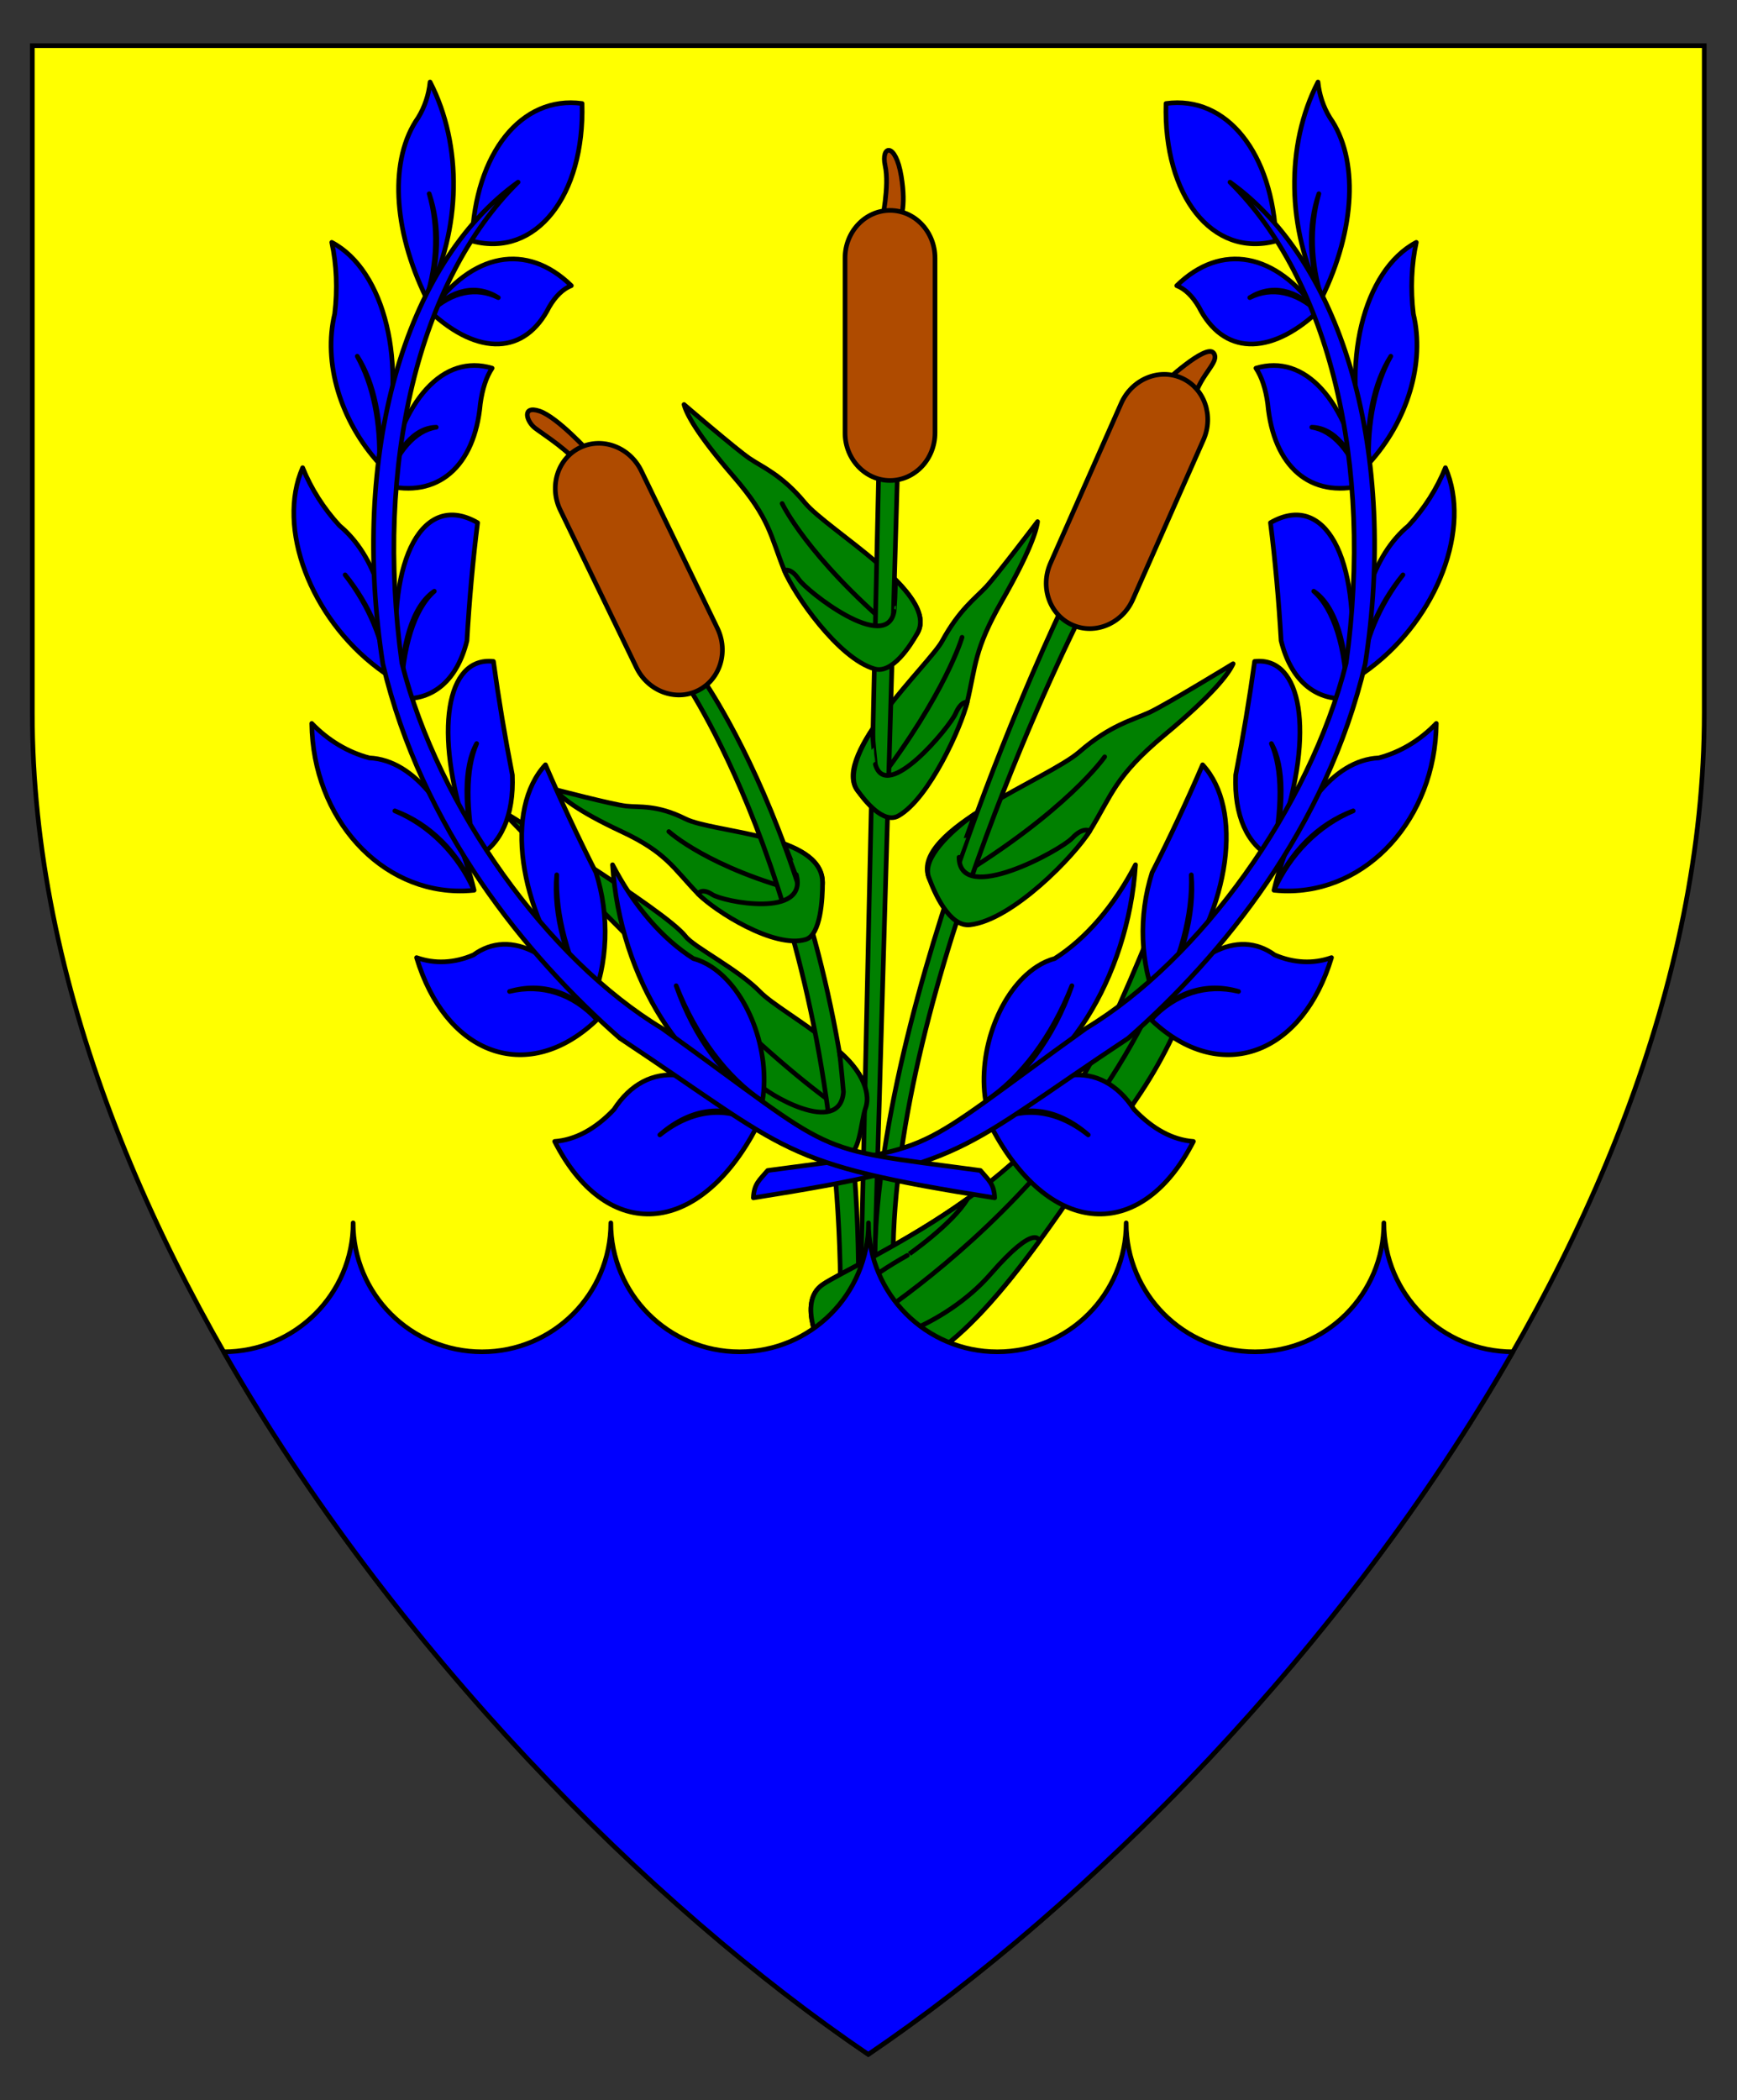
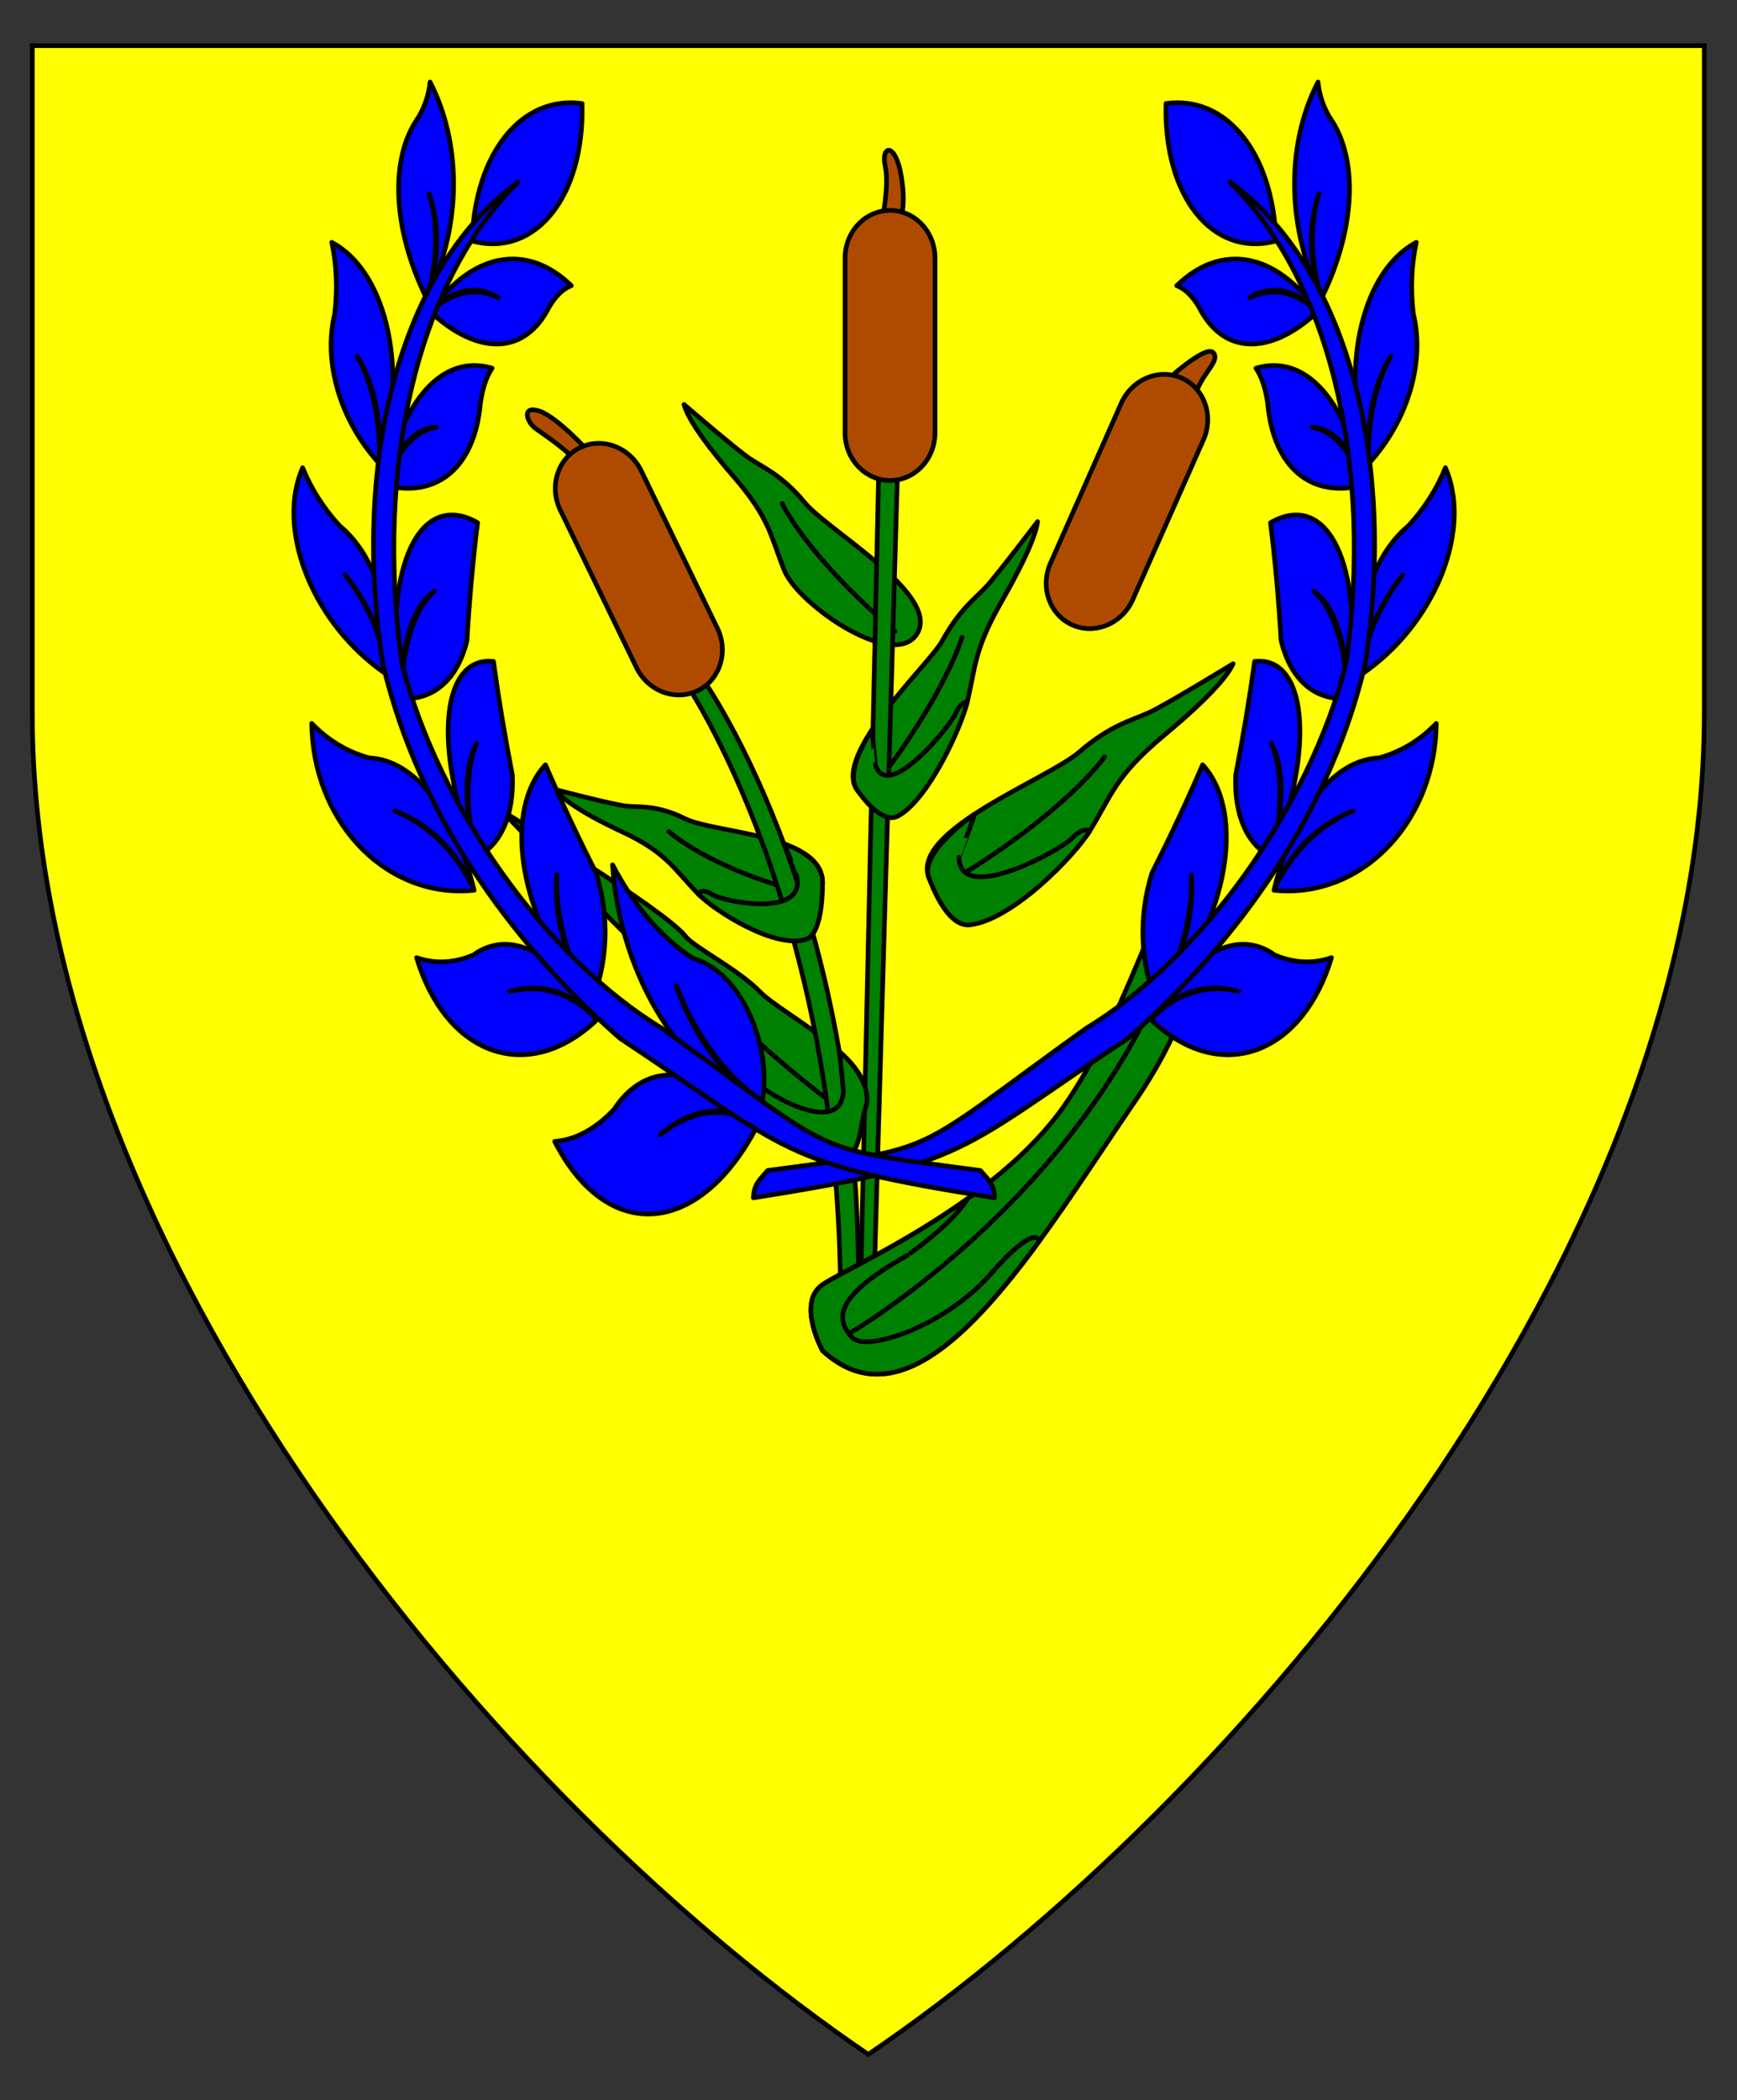
<svg xmlns="http://www.w3.org/2000/svg" version="1.1" id="Field" x="0px" y="0px" width="373.75px" height="451.681px" viewBox="0 0 373.75 451.681" enable-background="new 0 0 373.75 451.681" xml:space="preserve">
  <rect x="0" y="0" width="373.75" height="451.681" fill="#333333" stroke="none" />
  <path fill="#FFFF00" stroke="#000000" stroke-miterlimit="10" d="M366.703,9.828v143.516c0,115.989-100.547,234.656-179.875,288.484  C107.5,388,6.953,269.333,6.953,153.344V9.828H366.703z" />
  <g>
    <g>
      <path fill="#008000" stroke="#000000" stroke-linecap="round" stroke-linejoin="round" stroke-miterlimit="10" d="    M108.418,174.646c0,0,34.729,21.055,39.097,26.742c1.78,2.317,11.306,7.062,16.081,11.979c4.775,4.917,26.099,15.076,22.65,24.932    c-3.446,9.858-22.865,0.379-26.079-6.557c-3.215-6.935-5.247-5.855-11.213-14.716    C141.815,206.425,109.028,176.569,108.418,174.646z" />
      <path fill="none" stroke="#000000" stroke-linecap="round" stroke-linejoin="round" stroke-miterlimit="10" d="M138.427,199.815    c0,0,25.684,27.497,43.571,39.393" />
    </g>
    <g>
      <path fill="#008000" stroke="#000000" stroke-linecap="round" stroke-linejoin="round" stroke-miterlimit="10" d="    M265.331,142.746c0,0-14.425,8.805-17.976,10.453c-3.553,1.646-8.465,2.721-15.116,8.522    c-6.654,5.802-36.112,16.737-32.412,26.917c3.702,10.179,29.889-2.144,34.666-9.933c4.777-7.79,5.409-11.759,16.028-20.604    S264.375,144.875,265.331,142.746z" />
      <path fill="none" stroke="#000000" stroke-linecap="round" stroke-linejoin="round" stroke-miterlimit="10" d="M237.691,162.766    c0,0-7.993,11.628-32.378,26.37" />
    </g>
    <g>
      <path fill="#008000" stroke="#000000" stroke-linecap="round" stroke-linejoin="round" stroke-miterlimit="10" d="    M119.479,169.806c0,0,12.333,3.227,15.237,3.55c2.904,0.322,6.614-0.324,12.745,2.742c6.131,3.066,29.526,3.271,29.526,13.714    c0,10.443-21.458,7.905-26.783,2.419s-6.776-8.873-16.457-13.391C124.068,174.323,120.689,171.42,119.479,169.806z" />
      <path fill="none" stroke="#000000" stroke-linecap="round" stroke-linejoin="round" stroke-miterlimit="10" d="M143.913,178.841    c0,0,8.55,7.905,29.363,13.229" />
    </g>
    <g>
      <path fill="#008000" stroke="#000000" stroke-linecap="round" stroke-linejoin="round" stroke-miterlimit="10" d="M147.183,87    c0,0,11.253,9.673,14.1,11.599c2.846,1.925,6.957,3.534,11.896,9.52c4.939,5.986,28.94,19.57,24.255,27.978    c-4.684,8.409-25.644-5.944-28.667-13.416c-3.023-7.471-2.999-11.031-10.942-20.222C149.882,93.268,147.706,88.993,147.183,87z" />
      <path fill="none" stroke="#000000" stroke-linecap="round" stroke-linejoin="round" stroke-miterlimit="10" d="M168.294,108.291    c0,0,5.26,11.27,24.306,27.496" />
    </g>
    <g>
      <path fill="#008000" stroke="#000000" stroke-linecap="round" stroke-linejoin="round" stroke-miterlimit="10" d="    M223.251,112.186c0,0-8.837,11.643-11.127,14.086c-2.288,2.442-5.719,4.839-9.414,11.627c-2.624,4.819-23.636,24.323-18.296,31.97    c4.988,7.144,21.831-11.009,23.691-18.836c1.861-7.825,1.466-11.254,7.454-21.75C221.548,118.786,223.003,114.216,223.251,112.186    z" />
      <path fill="none" stroke="#000000" stroke-linecap="round" stroke-linejoin="round" stroke-miterlimit="10" d="M207.005,137.061    c0,0-3.419,11.949-18.391,31.516" />
    </g>
    <path fill="#008000" stroke="#000000" stroke-linecap="round" stroke-linejoin="round" stroke-miterlimit="10" d="M147.462,146.734   c0,0,33.398,48.724,33.398,132.943l3.863-4.235c0-84.219-34.357-130.644-34.357-130.644L147.462,146.734z" />
-     <path fill="#008000" stroke="#000000" stroke-linecap="round" stroke-linejoin="round" stroke-miterlimit="10" d="M232.166,133.182   c0,0-39.996,78.95-39.996,137.585l-4.029,2.658c0-58.636,40.152-142.179,40.152-142.179L232.166,133.182z" />
    <polygon fill="#008000" stroke="#000000" stroke-linecap="round" stroke-linejoin="round" stroke-miterlimit="10" points="   189.088,100.752 185.216,275.442 188.141,273.425 193.121,101.398  " />
    <g>
      <path fill="#008000" stroke="#000000" stroke-linecap="round" stroke-linejoin="round" stroke-miterlimit="10" d="    M176.988,290.488c0,0-5.647-10.326,0-14.198c5.646-3.872,37.107-17.265,51.951-38.399s22.91-54.855,32.269-63.567    c0,0,4.677,30.817-16.619,61.955C223.291,267.416,198.605,310.332,176.988,290.488z" />
      <path fill="none" stroke="#000000" stroke-linecap="round" stroke-linejoin="round" stroke-miterlimit="10" d="M183.28,286.454    c0,0,61.308-35.817,74.539-99.385" />
      <path fill="#008000" stroke="#000000" stroke-linecap="round" stroke-linejoin="round" stroke-miterlimit="10" d="    M208.205,257.783c-13.569,9.721-27.623,16.042-31.217,18.507c-5.647,3.872,0,14.198,0,14.198    c14.802,13.587,31.043-2.25,46.649-23.584c0,0-0.668-4.168-10.51,7.126s-26.943,16.94-29.847,13.553    c-2.904-3.389-5.001-8.067,11.939-17.587C195.219,269.996,204.978,263.268,208.205,257.783z" />
    </g>
    <path fill="#008000" stroke="#000000" stroke-linecap="round" stroke-linejoin="round" stroke-miterlimit="10" d="M168.657,181.463   c4.738,1.736,8.331,4.256,8.331,8.349c0,3.413-0.356,11.248-3.628,12.238c-6.738,2.04-19.57-6.126-23.154-9.818   c0,0,0.726-1.371,3.065,0.162c2.339,1.532,20.643,5.227,18.07-4.296C171.34,188.098,169.464,182.916,168.657,181.463z" />
-     <path fill="#008000" stroke="#000000" stroke-linecap="round" stroke-linejoin="round" stroke-miterlimit="10" d="M192.601,124.596   c4.102,4.116,6.67,8.206,4.833,11.5c-1.529,2.749-5.409,8.852-9.224,7.772c-7.855-2.224-17.407-16.159-19.443-21.188   c0,0,1.363-0.687,3.085,1.889c1.722,2.577,18.914,16.05,20.536,6.907C192.389,131.477,192.779,126.229,192.601,124.596z" />
    <path fill="#008000" stroke="#000000" stroke-linecap="round" stroke-linejoin="round" stroke-miterlimit="10" d="M187.706,156.858   c-3.157,4.813-5.247,10.214-3.292,13.011c1.63,2.335,5.67,7.423,8.896,5.596c6.645-3.76,13.543-19.164,14.795-24.432   c0,0-1.266-0.381-2.502,2.456c-1.236,2.839-14.874,19.369-17.257,10.888C188.347,164.377,187.721,158.469,187.706,156.858z" />
    <path fill="#008000" stroke="#000000" stroke-linecap="round" stroke-linejoin="round" stroke-miterlimit="10" d="M209.694,175.092   c-5.365,3.866-11.316,9.556-9.867,13.545c1.21,3.327,4.436,10.799,8.917,10.263c9.23-1.105,22.533-14.953,25.749-20.196   c0,0-1.403-1.002-3.812,1.563c-2.411,2.567-24.205,14.568-24.332,4.106C206.35,184.374,209.191,176.877,209.694,175.092z" />
    <path fill="#008000" stroke="#000000" stroke-linecap="round" stroke-linejoin="round" stroke-miterlimit="10" d="M180.595,226.182   c3.899,3.203,7.002,8.257,5.651,12.118c-1.126,3.223-1.145,10.5-4.559,10.355c-7.034-0.3-19.356-12.244-21.52-16.912   c0,0,1.138-1.054,2.84,1.165c1.703,2.219,17.76,11.747,18.475,1.91C181.482,234.818,180.877,227.818,180.595,226.182z" />
    <path fill="#AF4B00" stroke="#000000" stroke-miterlimit="10" d="M126.891,97.365c0,0-6.937-7.664-10.809-8.955   c-3.872-1.291-2.824,2.259-0.888,3.71c1.936,1.452,7.664,5.083,9.358,7.986C126.246,103.012,126.891,97.365,126.891,97.365z" />
    <path fill="#AF4B00" stroke="#000000" stroke-miterlimit="10" d="M189.732,47.672c0,0,1.694-7.664,0.727-12.02   c-0.968-4.356,2.234-5.231,3.469,2.259c1.129,6.857-0.241,9.6-0.807,10.568L189.732,47.672z" />
    <path fill="#AF4B00" stroke="#000000" stroke-miterlimit="10" d="M250.235,82.522c0,0,9.277-8.712,10.89-6.615   c1.613,2.097-3.711,5.083-4.355,11.093C256.124,93.008,250.235,82.522,250.235,82.522z" />
    <path fill="#AF4B00" stroke="#000000" stroke-miterlimit="10" d="M201.188,93.084c0,5.661-4.334,10.25-9.681,10.25l0,0   c-5.347,0-9.68-4.589-9.68-10.25V55.502c0-5.661,4.333-10.25,9.68-10.25l0,0c5.347,0,9.681,4.589,9.681,10.25V93.084z" />
    <path fill="#AF4B00" stroke="#000000" stroke-miterlimit="10" d="M243.739,128.953c-2.29,5.177-8.11,7.62-12.999,5.456l0,0   c-4.89-2.163-6.996-8.113-4.706-13.29l15.208-34.368c2.29-5.177,8.11-7.62,12.999-5.456l0,0c4.89,2.163,6.995,8.113,4.706,13.29   L243.739,128.953z" />
    <path fill="#AF4B00" stroke="#000000" stroke-miterlimit="10" d="M154.355,135.105c2.466,5.096,0.563,11.114-4.249,13.442l0,0   c-4.813,2.33-10.712,0.086-13.178-5.01l-16.369-33.83c-2.466-5.096-0.563-11.114,4.25-13.443l0,0   c4.813-2.329,10.711-0.086,13.178,5.01L154.355,135.105z" />
  </g>
  <g>
-     <path fill="#0000FF" stroke="#000000" stroke-linecap="round" stroke-linejoin="round" stroke-miterlimit="3" d="M325.53,290.729   c-15.313,0-27.763-12.412-27.763-27.723c0,15.311-12.412,27.723-27.723,27.723c-15.312,0-27.723-12.412-27.723-27.723   c0,15.311-12.413,27.723-27.723,27.723c-15.312,0-27.724-12.412-27.724-27.723c0,15.311-12.412,27.723-27.723,27.723   c-15.311,0-27.723-12.412-27.723-27.723c0,15.311-12.412,27.723-27.723,27.723c-15.311,0-27.723-12.412-27.723-27.723   c0,15.311-12.548,27.725-27.858,27.725c36.575,63.873,91.409,119.008,138.701,151.098   C234.12,409.737,288.955,354.603,325.53,290.729z" />
-   </g>
+     </g>
  <g id="Laurel_1_1_">
    <g>
      <path id="path97_3_" fill="#0000FF" stroke="#000000" stroke-linecap="round" stroke-linejoin="round" stroke-miterlimit="3" d="    M274.567,51.822c-0.65-18.891-10.628-31.349-23.679-29.562c-0.561,19.899,9.975,33.154,23.535,29.604    C274.471,51.85,274.52,51.835,274.567,51.822z" />
-       <path id="path102_3_" fill="#0000FF" stroke="#000000" stroke-linecap="round" stroke-linejoin="round" stroke-miterlimit="3" d="    M230.637,211.995c-4.291,10.897-10.936,19.784-18.561,24.808c-1.778-10.845,3.145-23.781,10.997-28.893    c1.259-0.818,2.548-1.407,3.84-1.738c6.71-4.255,12.801-11.317,17.413-20.19c-1.547,24.374-15.78,46.807-32.25,50.821    C219.895,232.383,226.71,223.274,230.637,211.995z" />
      <path id="path107_3_" fill="#0000FF" stroke="#000000" stroke-linecap="round" stroke-linejoin="round" stroke-miterlimit="3" d="    M256.331,188.149c0.31,8.565-2.339,18.479-7.393,27.68c-3.626-8.647-4.006-18.809-1.049-28.159    c3.89-7.647,7.521-15.385,10.874-23.191c8.822,9.529,5.945,30.666-6.433,47.215c-1.079,1.444-2.212,2.826-3.393,4.135    C254.413,206.701,257.127,196.536,256.331,188.149z" />
-       <path id="path112_3_" fill="#0000FF" stroke="#000000" stroke-linecap="round" stroke-linejoin="round" stroke-miterlimit="3" d="    M273.566,159.916c2.372,5.394,2.426,14.161,0.145,24.479c-5.366-2.66-8.192-9.048-7.829-17.708    c1.618-8.312,2.979-16.467,4.073-24.436c10.238-1.121,12.83,15.254,5.784,36.572c-0.613,1.856-1.292,3.718-2.028,5.572    C276.385,173.773,276.331,164.784,273.566,159.916z" />
+       <path id="path112_3_" fill="#0000FF" stroke="#000000" stroke-linecap="round" stroke-linejoin="round" stroke-miterlimit="3" d="    M273.566,159.916c2.372,5.394,2.426,14.161,0.145,24.479c-5.366-2.66-8.192-9.048-7.829-17.708    c1.618-8.312,2.979-16.467,4.073-24.436c10.238-1.121,12.83,15.254,5.784,36.572c-0.613,1.856-1.292,3.718-2.028,5.572    C276.385,173.773,276.331,164.784,273.566,159.916" />
      <path id="path117_3_" fill="#0000FF" stroke="#000000" stroke-linecap="round" stroke-linejoin="round" stroke-miterlimit="3" d="    M282.674,127.151c4.328,3.799,6.916,12.072,7.229,23.092c-7.036,0.439-12.179-4.053-14.248-12.45    c-0.508-8.764-1.272-17.231-2.288-25.375c11.632-6.7,19.378,7.371,17.296,31.429c-0.18,2.098-0.435,4.236-0.76,6.395    C289.96,138.718,287.309,130.24,282.674,127.151z" />
      <path id="path122_3_" fill="#0000FF" stroke="#000000" stroke-linecap="round" stroke-linejoin="round" stroke-miterlimit="3" d="    M282.259,91.885c4.548,0.698,8.487,5.169,10.996,12.478c-11.256,2.891-19.243-3.943-20.477-17.515    c-0.426-3.2-1.299-5.836-2.542-7.665c10.506-3.151,19.463,6.646,23.019,25.18C290.966,96.554,286.927,91.969,282.259,91.885z" />
      <path id="path127_3_" fill="#0000FF" stroke="#000000" stroke-linecap="round" stroke-linejoin="round" stroke-miterlimit="3" d="    M268.91,64.009c4.747-2.364,9.984-1.268,14.623,3.051c-10.414,9.605-20.392,9.205-25.566-1.033    c-1.36-2.326-2.996-3.905-4.771-4.591c9.587-9.335,21.39-7.147,30.337,5.625C278.971,62.188,273.604,61.066,268.91,64.009z" />
      <path id="path132_5_" fill="#0000FF" stroke="#000000" stroke-linecap="round" stroke-linejoin="round" stroke-miterlimit="3" d="    M283.781,41.665c-1.997,6.963-1.777,14.995,0.609,22.425c7.279-14.853,7.962-29.986,1.755-38.796    c-1.395-2.275-2.273-4.908-2.554-7.652c-7.024,13.623-6.712,31.695,0.799,46.449C281.635,56.723,281.411,48.489,283.781,41.665z" />
      <path id="path137_5_" fill="#0000FF" stroke="#000000" stroke-linecap="round" stroke-linejoin="round" stroke-miterlimit="3" d="    M299.258,76.618c-3.364,6.032-5.066,14.298-4.75,23.089c8.388-9.172,12.135-21.737,9.604-32.202    c-0.638-5.299-0.416-10.589,0.633-15.381c-11.444,6.025-16.345,26.302-10.943,45.288c0.218,0.773,0.458,1.542,0.707,2.295    C293.861,90.788,295.607,82.31,299.258,76.618z" />
      <path id="path142_3_" fill="#0000FF" stroke="#000000" stroke-linecap="round" stroke-linejoin="round" stroke-miterlimit="3" d="    M301.874,123.627c-5.325,6.53-8.592,14.352-8.94,21.412c-1.521-13.136,2.434-25.615,10.142-31.985    c3.401-3.683,6.131-7.971,7.935-12.463c5.633,12.859-1.646,32.183-16.267,43.16c-0.597,0.446-1.199,0.877-1.81,1.288    C293.536,137.945,296.747,130.242,301.874,123.627z" />
      <path id="path147_3_" fill="#0000FF" stroke="#000000" stroke-linecap="round" stroke-linejoin="round" stroke-miterlimit="3" d="    M291.168,174.392c-7.566,2.812-13.792,9.046-17.048,17.075c4.077-16.939,12.874-28.045,22.537-28.463    c4.622-1.223,8.885-3.772,12.393-7.419c-0.217,20.403-14.879,36.529-32.748,36.028c-0.728-0.021-1.455-0.069-2.182-0.146    C277.619,183.63,283.75,177.492,291.168,174.392z" />
      <path id="path152_5_" fill="#0000FF" stroke="#000000" stroke-linecap="round" stroke-linejoin="round" stroke-miterlimit="3" d="    M266.496,213.228c-6.967-2.066-13.838,0.153-18.816,6.084c8.235-14.308,18.611-19.743,26.587-13.933    c4.115,1.759,8.32,1.958,12.231,0.575c-6.109,20.257-22.71,26.932-37.086,14.906c-0.586-0.489-1.167-1.006-1.732-1.548    C252.801,213.73,259.565,211.543,266.496,213.228z" />
-       <path id="path157_5_" fill="#0000FF" stroke="#000000" stroke-linecap="round" stroke-linejoin="round" stroke-miterlimit="3" d="    M234.152,244.075c-6.885-5.995-14.596-6.813-21.109-2.23c11.754-12.962,23.845-14.223,30.984-3.226    c3.952,4.187,8.335,6.55,12.753,6.865c-10.8,21.167-29.715,20.766-42.251-0.9c-0.51-0.885-1.009-1.799-1.486-2.739    C219.634,237.751,227.229,238.553,234.152,244.075z" />
      <path id="path162_5_" fill="#0000FF" stroke="#000000" stroke-linecap="round" stroke-linejoin="round" stroke-miterlimit="3" d="    M165.174,251.734c38.058-5.095,29.468-2.557,68.515-30.573c24.403-14.708,48.12-47.378,55.97-78.562    c5.909-42.879-3.617-82.27-25.002-103.421c24.591,17.641,36.091,58.603,29.091,103.618c-8.337,35.315-30.801,62.762-50.98,80.484    c-36.852,24.409-33.972,26.969-80.664,34.331C162.25,254.566,163.396,253.841,165.174,251.734z" />
    </g>
    <g>
      <path id="path97_1_" fill="#0000FF" stroke="#000000" stroke-linecap="round" stroke-linejoin="round" stroke-miterlimit="3" d="    M101.563,51.822c0.652-18.891,10.63-31.349,23.678-29.562c0.564,19.899-9.972,33.154-23.535,29.604    C101.66,51.85,101.61,51.835,101.563,51.822z" />
      <path id="path102_1_" fill="#0000FF" stroke="#000000" stroke-linecap="round" stroke-linejoin="round" stroke-miterlimit="3" d="    M145.493,211.995c4.292,10.897,10.938,19.784,18.56,24.808c1.779-10.845-3.144-23.781-10.995-28.893    c-1.26-0.818-2.549-1.407-3.84-1.738c-6.71-4.255-12.801-11.317-17.415-20.19c1.547,24.374,15.781,46.807,32.25,50.821    C156.235,232.383,149.421,223.274,145.493,211.995z" />
      <path id="path107_1_" fill="#0000FF" stroke="#000000" stroke-linecap="round" stroke-linejoin="round" stroke-miterlimit="3" d="    M119.8,188.149c-0.309,8.565,2.335,18.479,7.392,27.68c3.625-8.647,4.006-18.809,1.048-28.159    c-3.889-7.647-7.521-15.385-10.875-23.191c-8.822,9.529-5.944,30.666,6.433,47.215c1.079,1.444,2.212,2.826,3.394,4.135    C121.717,206.701,119,196.536,119.8,188.149z" />
      <path id="path112_1_" fill="#0000FF" stroke="#000000" stroke-linecap="round" stroke-linejoin="round" stroke-miterlimit="3" d="    M102.564,159.916c-2.373,5.394-2.427,14.161-0.147,24.479c5.369-2.66,8.194-9.048,7.831-17.708    c-1.619-8.312-2.979-16.467-4.073-24.436c-10.238-1.121-12.828,15.254-5.785,36.572c0.616,1.856,1.293,3.718,2.027,5.572    C99.747,173.773,99.799,164.784,102.564,159.916z" />
      <path id="path117_1_" fill="#0000FF" stroke="#000000" stroke-linecap="round" stroke-linejoin="round" stroke-miterlimit="3" d="    M93.456,127.151c-4.327,3.799-6.917,12.072-7.232,23.092c7.038,0.439,12.181-4.053,14.252-12.45    c0.507-8.764,1.269-17.231,2.286-25.375c-11.633-6.7-19.378,7.371-17.295,31.429c0.179,2.098,0.434,4.236,0.757,6.395    C86.17,138.718,88.821,130.24,93.456,127.151z" />
      <path id="path122_1_" fill="#0000FF" stroke="#000000" stroke-linecap="round" stroke-linejoin="round" stroke-miterlimit="3" d="    M93.87,91.885c-4.545,0.698-8.485,5.169-10.997,12.478c11.257,2.891,19.247-3.943,20.478-17.515c0.428-3.2,1.3-5.836,2.542-7.665    c-10.506-3.151-19.462,6.646-23.02,25.18C85.167,96.554,89.206,91.969,93.87,91.885z" />
      <path id="path127_1_" fill="#0000FF" stroke="#000000" stroke-linecap="round" stroke-linejoin="round" stroke-miterlimit="3" d="    M107.22,64.009c-4.747-2.364-9.984-1.268-14.622,3.051c10.414,9.605,20.391,9.205,25.565-1.033    c1.357-2.326,2.995-3.905,4.769-4.591c-9.584-9.335-21.389-7.147-30.334,5.625C97.16,62.188,102.528,61.066,107.22,64.009z" />
      <path id="path132_4_" fill="#0000FF" stroke="#000000" stroke-linecap="round" stroke-linejoin="round" stroke-miterlimit="3" d="    M92.348,41.665c1.998,6.963,1.779,14.995-0.609,22.425c-7.278-14.853-7.964-29.986-1.755-38.796    c1.394-2.275,2.272-4.908,2.554-7.652c7.024,13.623,6.712,31.695-0.799,46.449C94.495,56.723,94.719,48.489,92.348,41.665z" />
      <path id="path137_4_" fill="#0000FF" stroke="#000000" stroke-linecap="round" stroke-linejoin="round" stroke-miterlimit="3" d="    M76.87,76.618c3.365,6.032,5.069,14.298,4.751,23.089c-8.387-9.172-12.133-21.737-9.604-32.202    c0.637-5.299,0.417-10.589-0.631-15.381c11.445,6.025,16.344,26.302,10.941,45.288c-0.218,0.773-0.454,1.542-0.707,2.295    C82.269,90.788,80.523,82.31,76.87,76.618z" />
      <path id="path142_1_" fill="#0000FF" stroke="#000000" stroke-linecap="round" stroke-linejoin="round" stroke-miterlimit="3" d="    M74.254,123.627c5.327,6.53,8.596,14.352,8.94,21.412c1.525-13.136-2.432-25.615-10.14-31.985    c-3.401-3.683-6.129-7.971-7.934-12.463c-5.634,12.859,1.647,32.183,16.266,43.16c0.597,0.446,1.202,0.877,1.809,1.288    C82.596,137.945,79.381,130.242,74.254,123.627z" />
      <path id="path147_1_" fill="#0000FF" stroke="#000000" stroke-linecap="round" stroke-linejoin="round" stroke-miterlimit="3" d="    M84.962,174.392c7.568,2.812,13.795,9.046,17.048,17.075c-4.078-16.939-12.873-28.045-22.536-28.463    c-4.623-1.223-8.885-3.772-12.395-7.419c0.215,20.403,14.878,36.529,32.749,36.028c0.729-0.021,1.454-0.069,2.182-0.146    C98.51,183.63,92.381,177.492,84.962,174.392z" />
      <path id="path152_4_" fill="#0000FF" stroke="#000000" stroke-linecap="round" stroke-linejoin="round" stroke-miterlimit="3" d="    M109.635,213.228c6.966-2.066,13.84,0.153,18.814,6.084c-8.234-14.308-18.609-19.743-26.586-13.933    c-4.114,1.759-8.318,1.958-12.229,0.575c6.107,20.257,22.709,26.932,37.085,14.906c0.586-0.489,1.165-1.006,1.73-1.548    C123.331,213.73,116.563,211.543,109.635,213.228z" />
      <path id="path157_4_" fill="#0000FF" stroke="#000000" stroke-linecap="round" stroke-linejoin="round" stroke-miterlimit="3" d="    M141.977,244.075c6.883-5.995,14.596-6.813,21.111-2.23c-11.754-12.962-23.845-14.223-30.986-3.226    c-3.951,4.187-8.334,6.55-12.752,6.865c10.798,21.167,29.716,20.766,42.25-0.9c0.512-0.885,1.01-1.799,1.488-2.739    C156.497,237.751,148.903,238.553,141.977,244.075z" />
      <path id="path162_4_" fill="#0000FF" stroke="#000000" stroke-linecap="round" stroke-linejoin="round" stroke-miterlimit="3" d="    M210.957,251.734c-38.059-5.095-29.47-2.557-68.517-30.573c-24.404-14.708-48.121-47.378-55.97-78.562    c-5.905-42.879,3.618-82.27,25.003-103.421c-24.59,17.641-36.091,58.603-29.09,103.618c8.337,35.315,30.801,62.762,50.979,80.484    c36.851,24.409,33.971,26.969,80.662,34.331C213.882,254.566,212.733,253.841,210.957,251.734z" />
    </g>
  </g>
</svg>